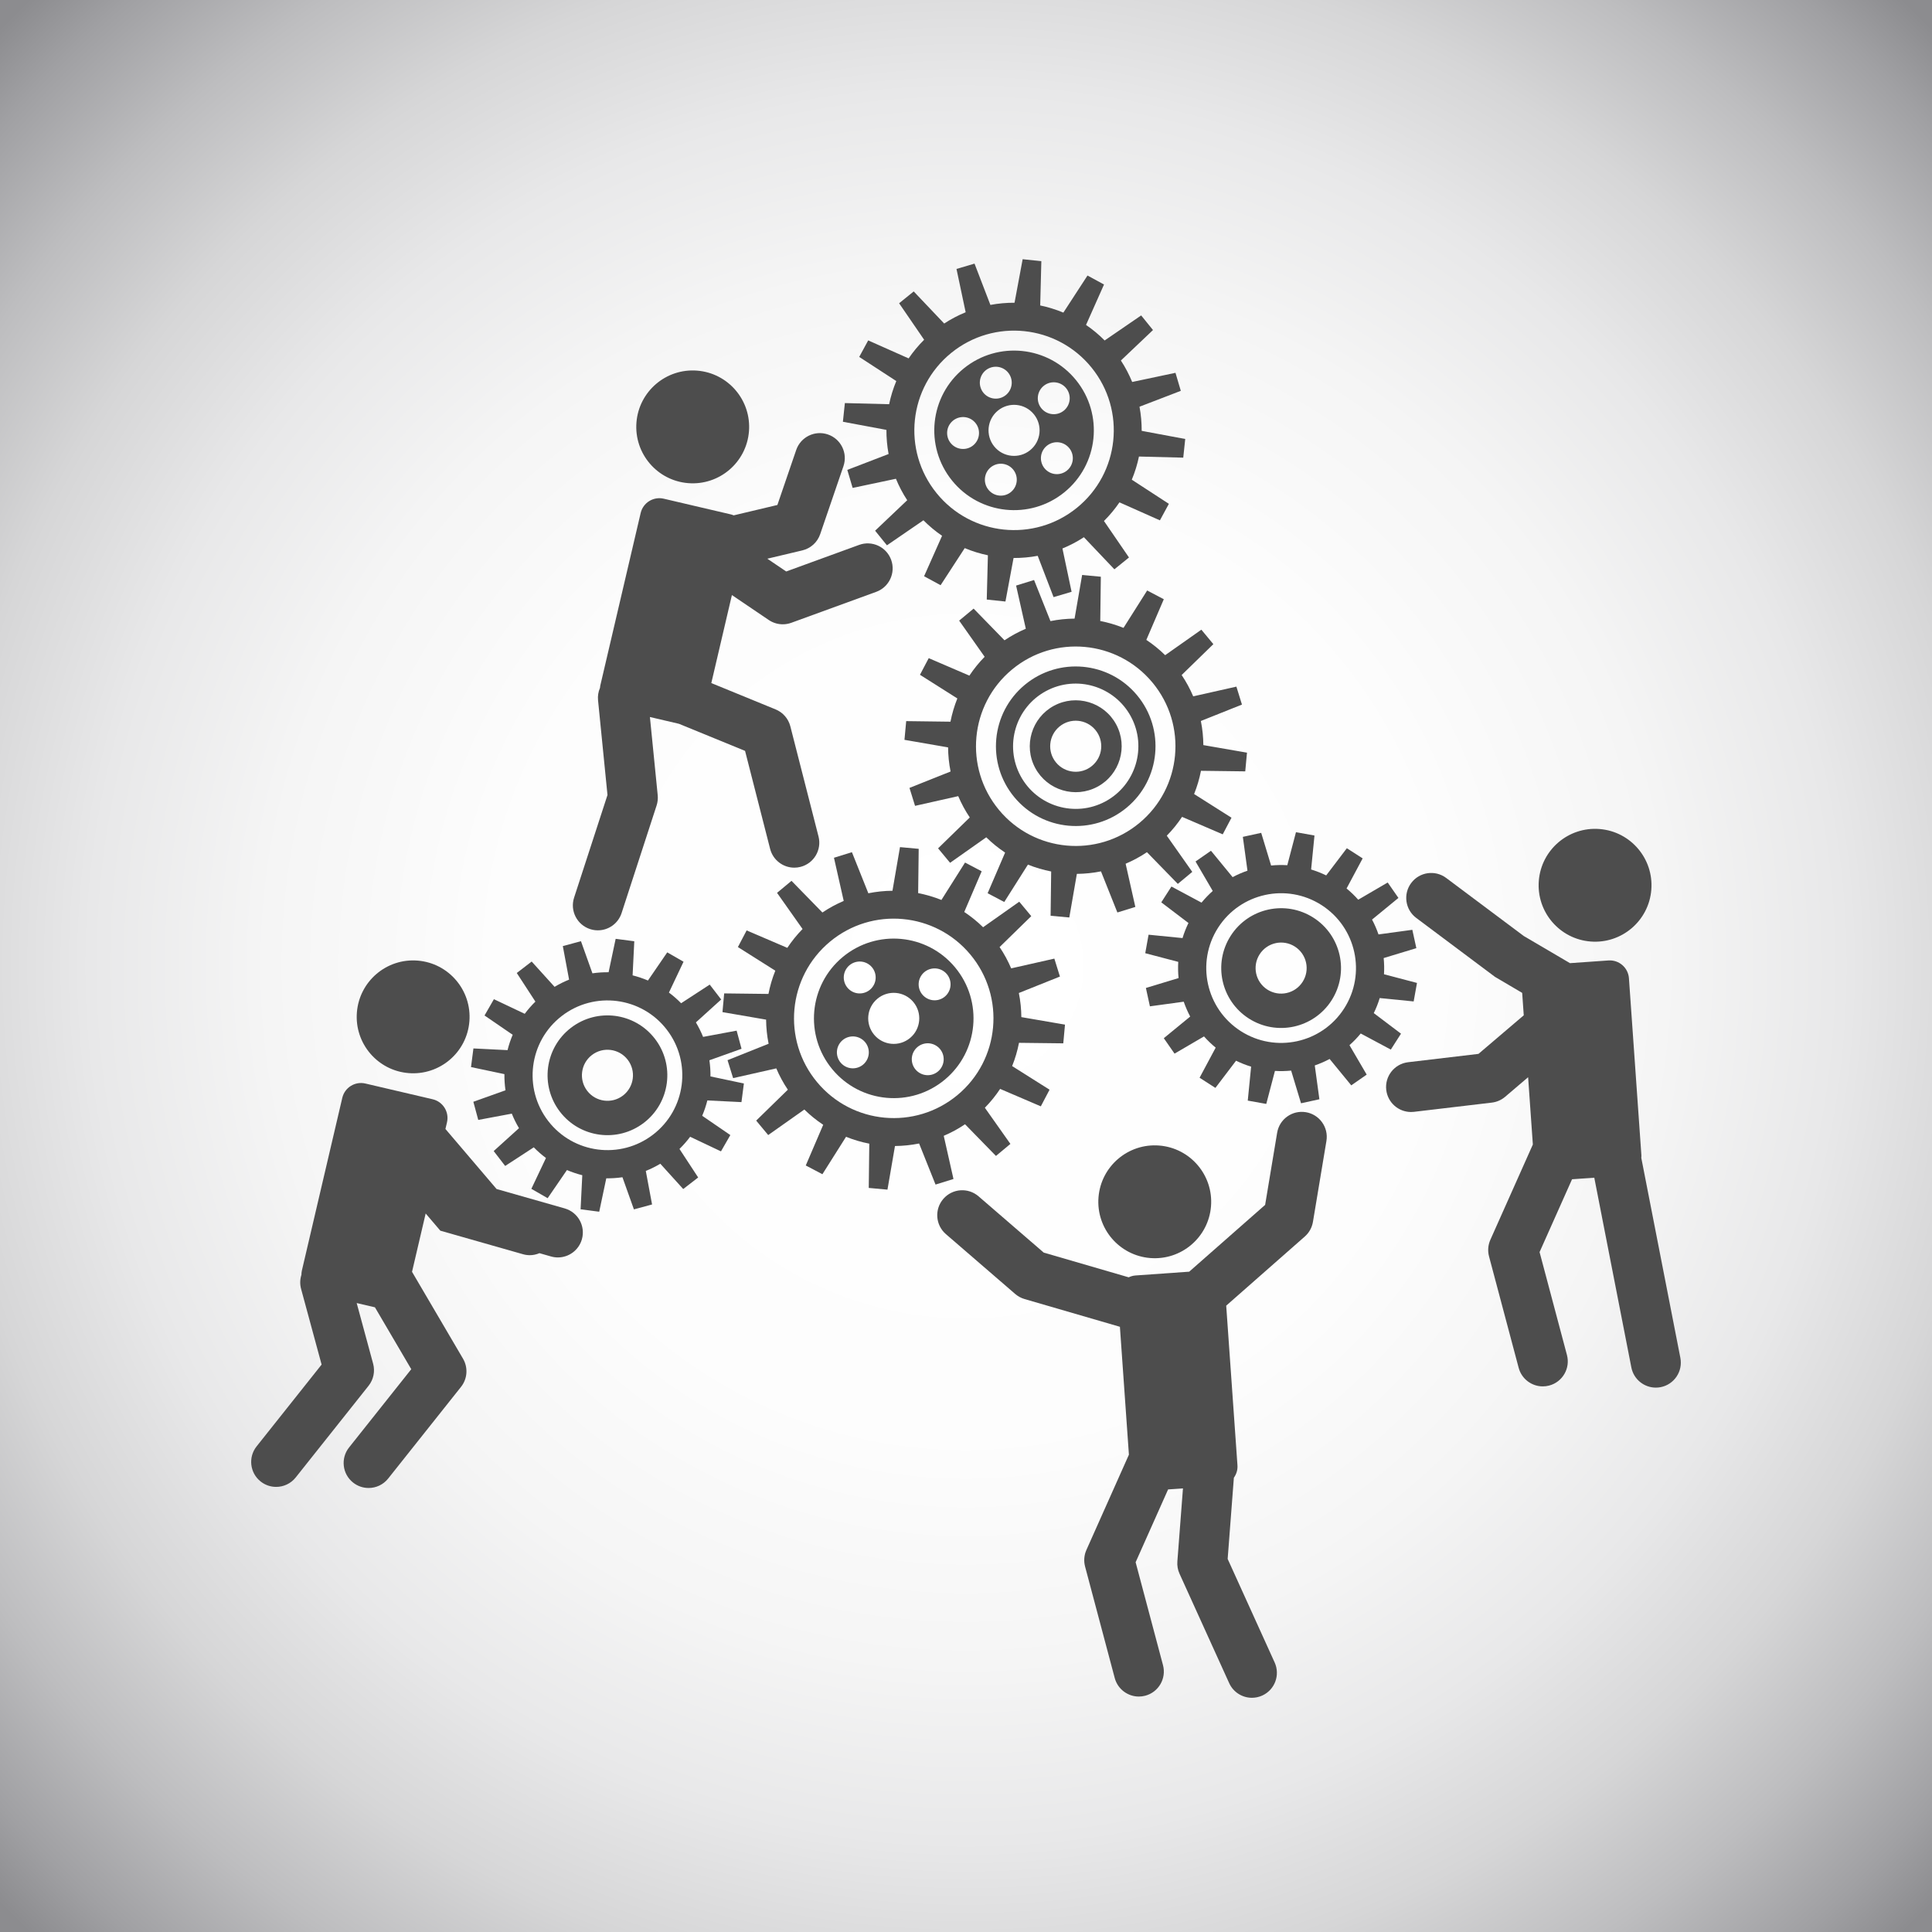
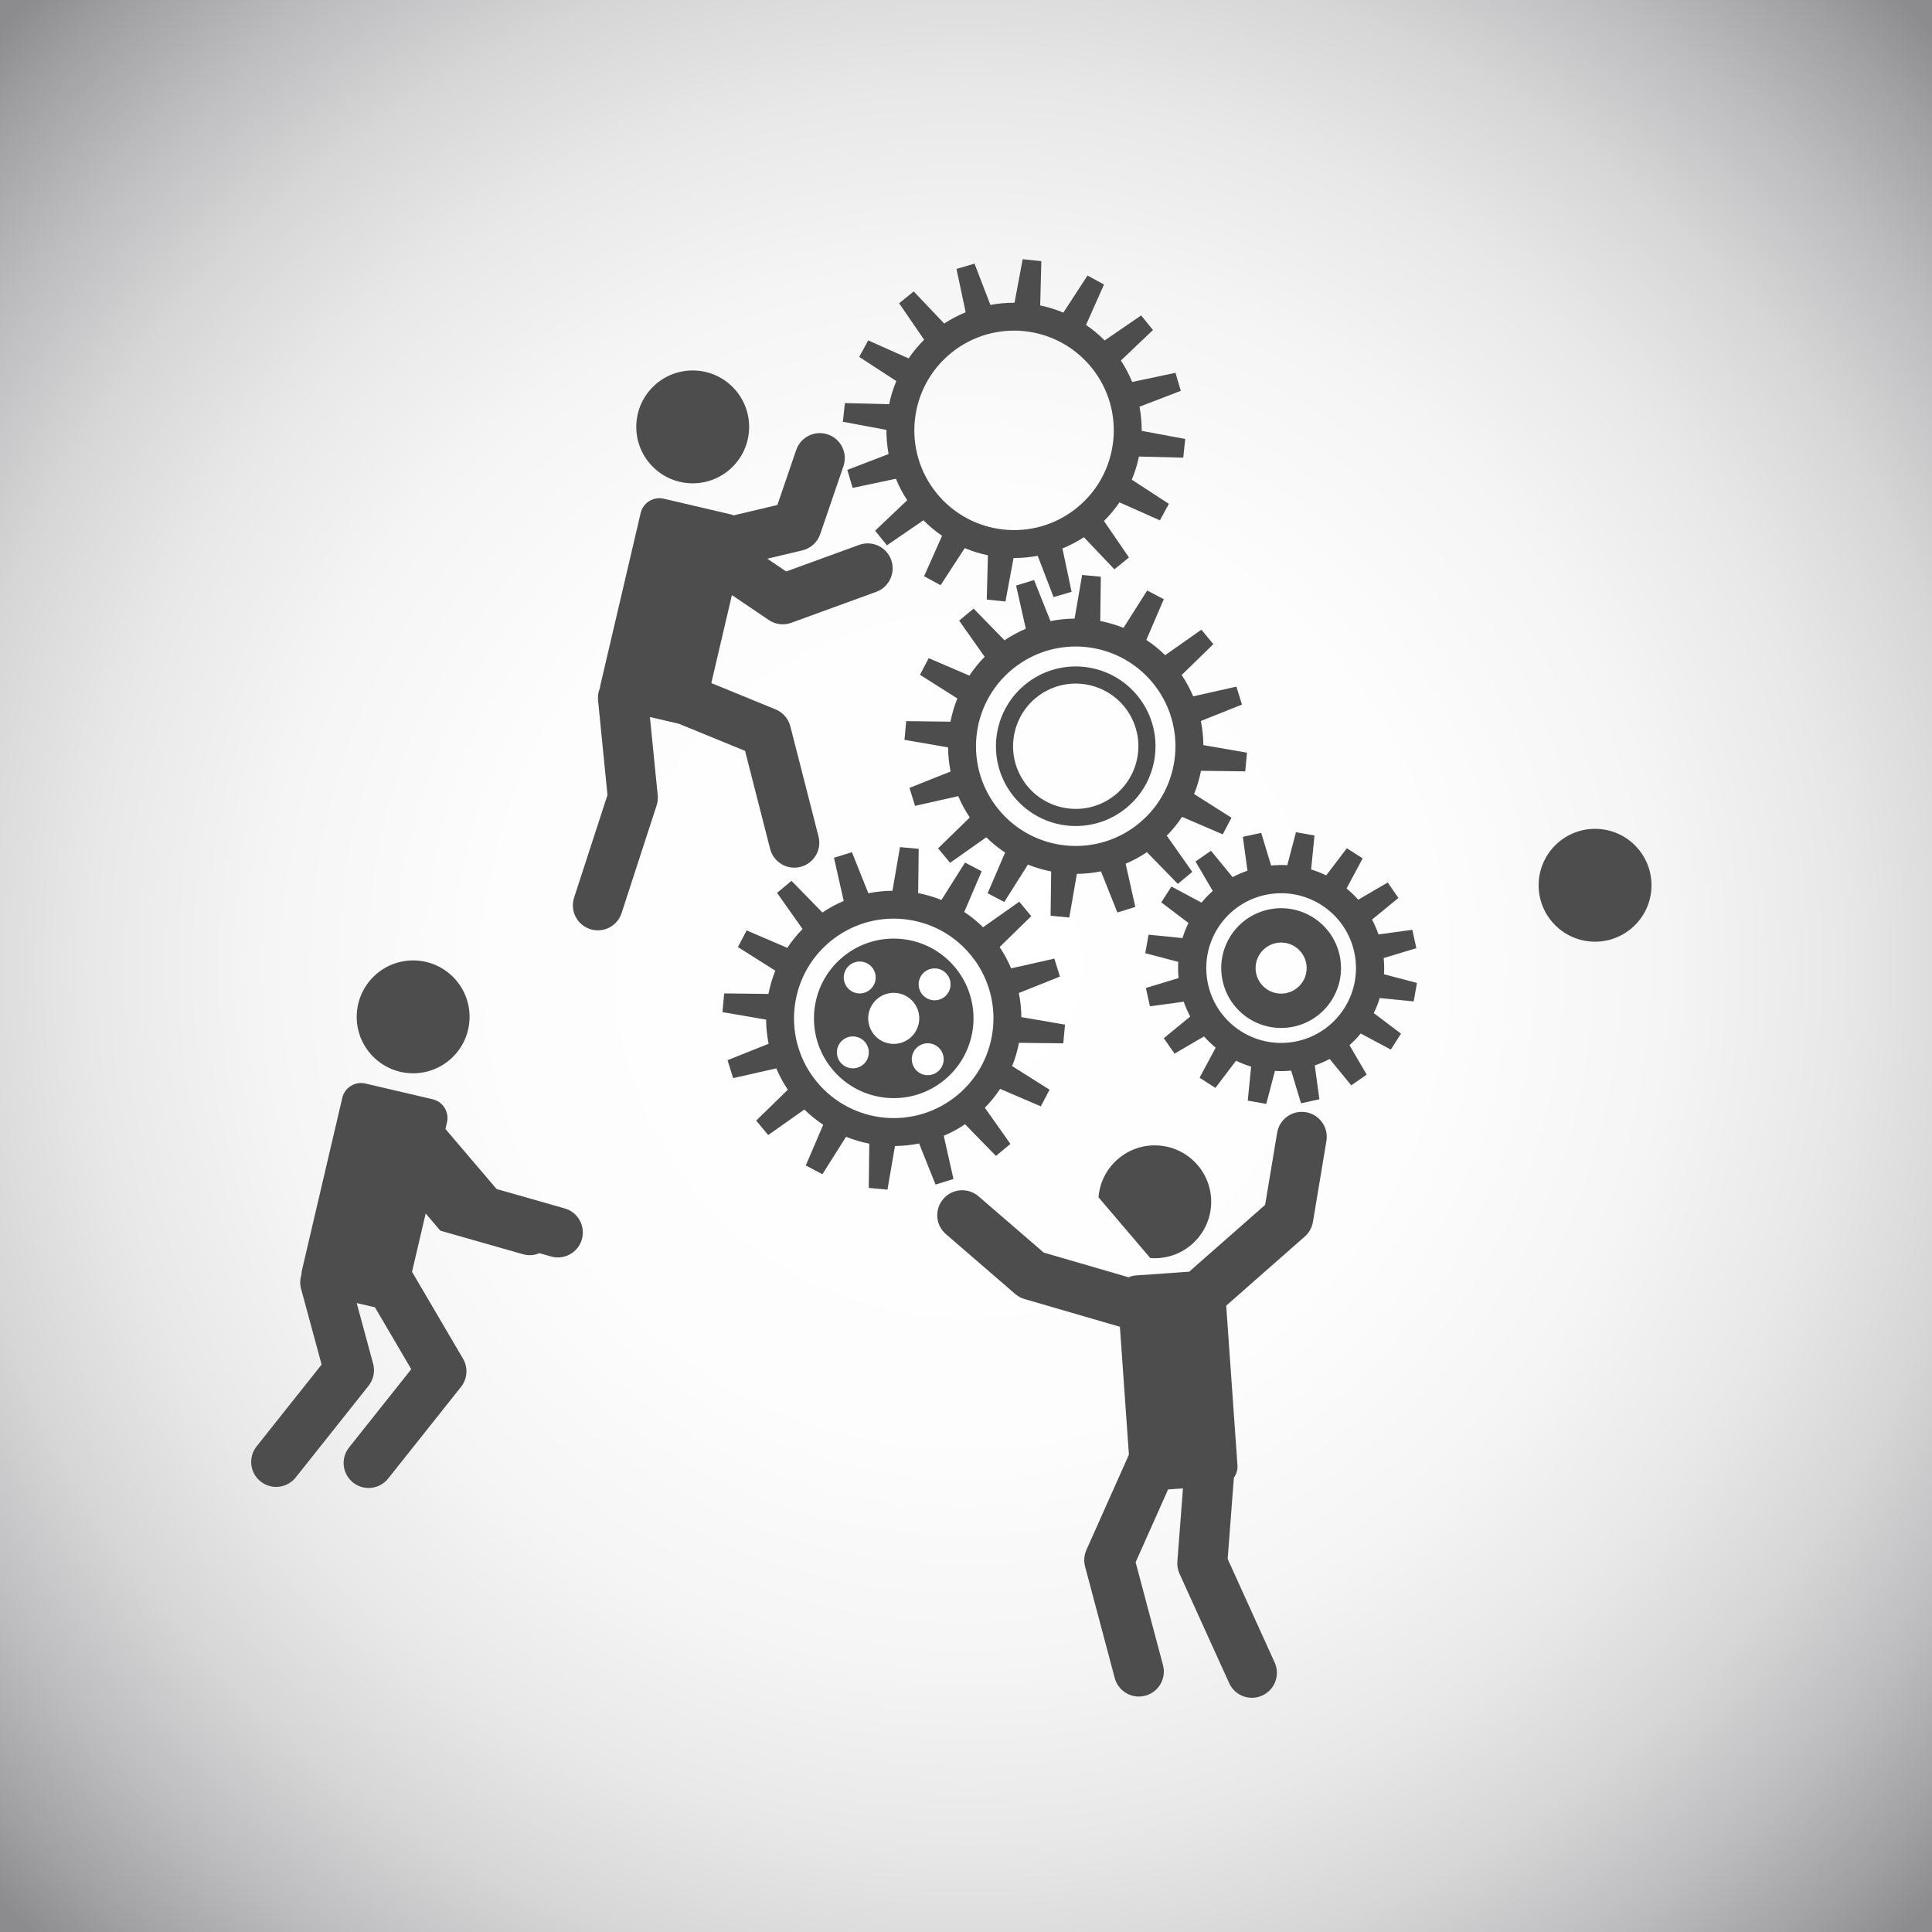
<svg xmlns="http://www.w3.org/2000/svg" version="1.1" id="Layer_1" x="0px" y="0px" viewBox="0 0 450 450" style="enable-background:new 0 0 450 450;" xml:space="preserve">
  <rect x="0" y="0" width="450" height="450" fill="#333333" stroke="none" />
  <radialGradient id="SVGID_1_" cx="225" cy="225" r="313.578" gradientUnits="userSpaceOnUse">
    <stop offset="0" style="stop-color:#FFFFFF" />
    <stop offset="0.349" style="stop-color:#FDFDFD" />
    <stop offset="0.519" style="stop-color:#F5F5F5" />
    <stop offset="0.651" style="stop-color:#E8E8E9" />
    <stop offset="0.762" style="stop-color:#D6D6D7" />
    <stop offset="0.861" style="stop-color:#BDBDBF" />
    <stop offset="0.95" style="stop-color:#A0A0A3" />
    <stop offset="1" style="stop-color:#8C8C8F" />
  </radialGradient>
  <rect style="fill:url(#SVGID_1_);" width="450" height="450" />
  <g id="XMLID_1_">
    <g>
	</g>
  </g>
  <g>
-     <path style="fill:#4D4D4D;" d="M224.506,85.795c-7.977,6.456-9.213,18.156-2.758,26.134c6.456,7.978,18.157,9.213,26.134,2.758   c7.978-6.456,9.214-18.157,2.758-26.135C244.185,80.574,232.482,79.339,224.506,85.795z M243.102,89.869   c1.596-1.29,3.936-1.042,5.229,0.552c1.289,1.597,1.044,3.936-0.553,5.227c-1.596,1.292-3.937,1.043-5.227-0.55   C241.259,93.502,241.507,91.161,243.102,89.869z M224.512,104.569c-2.052,0.107-3.8-1.468-3.905-3.517   c-0.106-2.05,1.469-3.798,3.518-3.906c2.05-0.107,3.798,1.47,3.903,3.519C228.136,102.714,226.56,104.463,224.512,104.569z    M228.468,90.466c-0.735-1.917,0.222-4.066,2.139-4.801c1.915-0.734,4.066,0.224,4.801,2.139c0.734,1.918-0.223,4.066-2.14,4.802   C231.35,93.34,229.202,92.382,228.468,90.466z M236.701,112.69c-0.531,1.983-2.571,3.159-4.553,2.627   c-1.982-0.532-3.158-2.57-2.625-4.554c0.53-1.981,2.569-3.158,4.552-2.625C236.057,108.669,237.232,110.707,236.701,112.69z    M239.935,104.863c-2.554,2.065-6.297,1.67-8.363-0.881c-2.066-2.555-1.672-6.298,0.881-8.364c2.554-2.066,6.3-1.671,8.363,0.882   C242.884,99.053,242.488,102.796,239.935,104.863z M249.283,108.747c-1.117,1.72-3.422,2.21-5.143,1.091   c-1.72-1.118-2.21-3.421-1.091-5.142c1.119-1.721,3.42-2.21,5.144-1.091C249.913,104.724,250.402,107.025,249.283,108.747z" />
    <path style="fill:#4D4D4D;" d="M275.602,106.596l0.46-4.349l-10.14-1.893c0.005-1.879-0.16-3.763-0.509-5.623l9.62-3.698   l-1.241-4.197l-10.086,2.133c-0.707-1.723-1.578-3.396-2.629-4.999l7.478-7.098l-2.755-3.403l-8.503,5.83   c-1.346-1.36-2.803-2.563-4.341-3.615l4.191-9.417l-3.846-2.091l-5.623,8.638c-1.748-0.729-3.554-1.287-5.394-1.669l0.264-10.311   l-4.351-0.459l-1.892,10.139c-1.88-0.008-3.764,0.158-5.623,0.508l-3.697-9.62l-4.199,1.242l2.134,10.086   c-1.722,0.705-3.396,1.576-5,2.625l-7.098-7.474l-3.401,2.755l5.828,8.501c-1.361,1.348-2.562,2.805-3.612,4.341l-9.418-4.191   l-2.09,3.847l8.635,5.623c-0.729,1.748-1.286,3.554-1.669,5.394l-10.309-0.265l-0.458,4.353l10.135,1.892   c-0.006,1.878,0.16,3.76,0.508,5.622l-9.619,3.696l1.242,4.198l10.084-2.131c0.707,1.722,1.578,3.397,2.629,4.998l-7.477,7.099   l2.753,3.404l8.504-5.83c1.347,1.36,2.802,2.563,4.339,3.613l-4.189,9.419l3.846,2.09l5.622-8.639   c1.748,0.73,3.555,1.287,5.395,1.67l-0.265,10.312l4.351,0.458l1.891-10.137c1.881,0.008,3.764-0.159,5.625-0.508l3.695,9.62   l4.197-1.241l-2.131-10.086c1.721-0.706,3.396-1.577,4.998-2.627l7.1,7.475l3.401-2.753l-5.827-8.502   c1.359-1.348,2.563-2.804,3.611-4.34l9.42,4.19l2.088-3.846l-8.638-5.623c0.729-1.748,1.287-3.554,1.671-5.393L275.602,106.596z    M250.806,118.298c-9.972,8.07-24.599,6.524-32.669-3.447c-8.068-9.973-6.526-24.6,3.446-32.669   c9.974-8.07,24.598-6.527,32.669,3.446C262.319,95.603,260.777,110.228,250.806,118.298z" />
  </g>
  <g>
-     <path style="fill:#4D4D4D;" d="M132.974,239.405c-6.102,4.7-7.235,13.458-2.536,19.56c4.7,6.104,13.458,7.238,19.559,2.537   c6.103-4.701,7.238-13.461,2.538-19.561C147.832,235.838,139.076,234.704,132.974,239.405z M145.115,255.166   c-2.6,2.003-6.333,1.517-8.339-1.083c-2.003-2.602-1.52-6.335,1.08-8.339c2.604-2.005,6.339-1.521,8.34,1.081   C148.2,249.426,147.716,253.16,145.115,255.166z" />
-     <path style="fill:#4D4D4D;" d="M172.701,256.704l0.564-4.339l-7.783-1.646c0.015-1.253-0.065-2.514-0.251-3.763l7.486-2.673   l-1.14-4.225l-7.815,1.456c-0.463-1.152-1.022-2.282-1.676-3.376l5.892-5.336l-2.669-3.469l-6.663,4.341   c-0.893-0.914-1.842-1.742-2.84-2.485l3.404-7.183l-3.796-2.182l-4.495,6.557c-1.16-0.496-2.355-0.895-3.573-1.202l0.392-7.942   l-4.34-0.564l-1.643,7.782c-1.256-0.014-2.514,0.067-3.765,0.251l-2.672-7.486l-4.226,1.141l1.459,7.814   c-1.156,0.466-2.287,1.022-3.38,1.678l-5.336-5.892l-3.468,2.67l4.338,6.663c-0.911,0.891-1.739,1.84-2.484,2.841l-7.182-3.404   l-2.182,3.796l6.558,4.494c-0.495,1.161-0.896,2.357-1.202,3.576l-7.943-0.396l-0.563,4.341l7.78,1.643   c-0.014,1.255,0.069,2.514,0.249,3.765l-7.485,2.674l1.143,4.227l7.813-1.461c0.463,1.155,1.021,2.285,1.677,3.381l-5.893,5.334   l2.671,3.468l6.664-4.338c0.889,0.913,1.84,1.741,2.838,2.484l-3.402,7.181l3.793,2.181l4.496-6.555   c1.16,0.496,2.356,0.896,3.575,1.203l-0.395,7.942l4.339,0.561l1.645-7.78c1.256,0.015,2.515-0.066,3.764-0.251l2.672,7.485   l4.227-1.143l-1.46-7.81c1.156-0.465,2.289-1.023,3.379-1.68l5.336,5.895l3.484-2.691l-4.355-6.645   c0.913-0.887,1.742-1.839,2.484-2.837l7.181,3.401l2.182-3.795l-6.555-4.493c0.496-1.163,0.895-2.357,1.202-3.576L172.701,256.704z    M152.128,264.262c-7.628,5.878-18.575,4.46-24.449-3.168c-5.878-7.628-4.458-18.575,3.167-24.452   c7.628-5.876,18.574-4.456,24.451,3.172C161.174,247.439,159.755,258.387,152.128,264.262z" />
-   </g>
+     </g>
  <g>
    <path style="fill:#4D4D4D;" d="M305.931,213.747c-6.484-4.16-15.112-2.276-19.272,4.208c-4.16,6.48-2.273,15.11,4.209,19.27   c6.48,4.159,15.109,2.275,19.27-4.209C314.298,226.533,312.413,217.905,305.931,213.747z M303.403,228.698   c-1.772,2.763-5.451,3.564-8.215,1.793c-2.765-1.773-3.567-5.452-1.795-8.215c1.775-2.766,5.453-3.568,8.215-1.795   C304.372,222.254,305.178,225.933,303.403,228.698z" />
    <path style="fill:#4D4D4D;" d="M329.269,233.254l0.774-4.31l-7.685-2.02c0.075-1.263,0.047-2.521-0.074-3.773l7.609-2.306   l-0.933-4.275l-7.881,1.076c-0.409-1.187-0.911-2.346-1.504-3.458l6.147-5.042l-2.501-3.594l-6.863,4.008   c-0.825-0.93-1.732-1.806-2.717-2.614l3.748-7.01l-3.682-2.366l-4.81,6.333c-1.147-0.561-2.321-1.019-3.512-1.383l0.784-7.91   l-4.312-0.774l-2.02,7.689c-1.26-0.076-2.521-0.05-3.77,0.073l-2.308-7.61l-4.276,0.932l1.077,7.88   c-1.186,0.41-2.346,0.91-3.459,1.503l-5.042-6.145l-3.594,2.5l4.007,6.863c-0.931,0.826-1.804,1.734-2.615,2.719l-7.009-3.75   l-2.364,3.683l6.331,4.811c-0.561,1.146-1.019,2.318-1.381,3.512l-7.91-0.785l-0.774,4.309l7.688,2.019   c-0.074,1.264-0.049,2.522,0.075,3.772l-7.612,2.306l0.935,4.277l7.877-1.079c0.409,1.19,0.911,2.345,1.506,3.46l-6.146,5.042   l2.501,3.595l6.862-4.009c0.827,0.931,1.731,1.805,2.718,2.614l-3.749,7.01l3.685,2.366l4.81-6.332   c1.145,0.561,2.32,1.021,3.51,1.382l-0.783,7.909l4.31,0.773l2.021-7.687c1.261,0.076,2.521,0.049,3.772-0.073l2.304,7.61   l4.276-0.936l-1.075-7.877c1.188-0.411,2.347-0.911,3.46-1.506l5.038,6.144l3.595-2.499l-4.009-6.861   c0.934-0.825,1.813-1.733,2.617-2.718l7.01,3.749l2.372-3.708l-6.34-4.788c0.561-1.143,1.021-2.316,1.382-3.508L329.269,233.254z    M313.073,234.898c-5.199,8.104-15.984,10.457-24.088,5.259c-8.105-5.2-10.459-15.982-5.262-24.087   c5.198-8.104,15.986-10.458,24.09-5.257C315.917,216.011,318.272,226.795,313.073,234.898z" />
  </g>
  <g>
    <path style="fill:#4D4D4D;" d="M196.282,222.912c-7.888,6.564-8.964,18.282-2.398,26.17c6.564,7.889,18.281,8.963,26.168,2.398   c7.891-6.563,8.963-18.28,2.399-26.168C215.889,217.422,204.169,216.35,196.282,222.912z M197.102,225.694   c1.095-1.737,3.389-2.256,5.126-1.162c1.736,1.095,2.257,3.39,1.16,5.125c-1.094,1.736-3.39,2.257-5.126,1.163   C196.528,229.726,196.007,227.429,197.102,225.694z M201.79,247.102c-1.094,1.736-3.39,2.254-5.124,1.159   c-1.737-1.095-2.257-3.388-1.163-5.124c1.095-1.738,3.389-2.258,5.127-1.162C202.366,243.07,202.885,245.364,201.79,247.102z    M203.597,241c-2.101-2.526-1.757-6.274,0.768-8.375c2.523-2.1,6.273-1.756,8.374,0.768c2.102,2.525,1.755,6.274-0.768,8.374   C209.447,243.869,205.697,243.523,203.597,241z M219.231,248.698c-1.094,1.737-3.387,2.257-5.122,1.161   c-1.738-1.094-2.256-3.391-1.164-5.124c1.096-1.738,3.391-2.257,5.127-1.161C219.806,244.666,220.326,246.963,219.231,248.698z    M220.83,231.258c-1.094,1.736-3.389,2.255-5.124,1.158c-1.738-1.093-2.257-3.388-1.164-5.124c1.098-1.736,3.391-2.256,5.129-1.161   C221.408,227.226,221.927,229.521,220.83,231.258z" />
    <path style="fill:#4D4D4D;" d="M247.658,243.014l0.399-4.359l-10.165-1.75c-0.018-1.881-0.21-3.762-0.583-5.617l9.57-3.83   l-1.3-4.178l-10.058,2.271c-0.73-1.713-1.623-3.377-2.696-4.962l7.376-7.202l-2.797-3.364l-8.422,5.947   c-1.366-1.344-2.841-2.526-4.388-3.555l4.058-9.474l-3.875-2.038l-5.502,8.714c-1.758-0.706-3.573-1.238-5.418-1.596l0.126-10.313   l-4.358-0.398l-1.753,10.163c-1.877,0.016-3.759,0.211-5.617,0.585l-3.826-9.569l-4.181,1.299l2.27,10.055   c-1.712,0.73-3.377,1.624-4.962,2.695l-7.199-7.375l-3.367,2.799l5.944,8.422c-1.343,1.367-2.523,2.839-3.553,4.388l-9.472-4.061   l-2.038,3.875l8.714,5.504c-0.707,1.758-1.239,3.571-1.597,5.416l-10.312-0.125l-0.237,2.588l-0.001-0.002l-0.161,1.773   l10.163,1.752c0.016,1.881,0.21,3.762,0.585,5.618l-9.568,3.827l1.3,4.179l10.053-2.27c0.731,1.714,1.623,3.377,2.696,4.964   l-7.376,7.199l2.799,3.365l8.421-5.945c1.366,1.342,2.838,2.524,4.391,3.554l-4.062,9.475l3.874,2.038l5.505-8.715   c1.758,0.705,3.57,1.24,5.417,1.597l-0.126,10.311l4.358,0.401l1.751-10.163c1.878-0.018,3.759-0.213,5.62-0.585l3.826,9.565   l4.178-1.298l-2.267-10.057c1.709-0.728,3.374-1.621,4.96-2.693l7.202,7.378l3.365-2.801l-5.948-8.421   c1.344-1.366,2.527-2.839,3.556-4.39l9.477,4.06l2.036-3.874l-8.716-5.503c0.708-1.758,1.239-3.572,1.598-5.416L247.658,243.014z    M223.025,255.052c-9.861,8.204-24.507,6.861-32.712-2.998c-8.205-9.862-6.861-24.508,2.998-32.713   c9.862-8.205,24.507-6.863,32.712,2.998C234.23,232.201,232.887,246.846,223.025,255.052z" />
  </g>
  <g>
    <path style="fill:#4D4D4D;" d="M290.041,179.665l0.405-4.355l-10.161-1.762c-0.02-1.88-0.208-3.761-0.582-5.616l9.572-3.822   l-1.295-4.181l-10.058,2.262c-0.729-1.713-1.623-3.377-2.692-4.965l7.384-7.193l-2.795-3.368l-8.43,5.938   c-1.362-1.343-2.835-2.528-4.386-3.559l4.068-9.47l-3.874-2.04l-5.51,8.708c-1.756-0.706-3.57-1.241-5.414-1.601l0.132-10.312   l-4.357-0.404l-1.759,10.162c-1.882,0.014-3.761,0.206-5.619,0.579l-3.818-9.571l-4.184,1.295l2.263,10.057   c-1.712,0.727-3.376,1.621-4.964,2.69l-7.192-7.381l-3.369,2.797l5.938,8.425c-1.343,1.365-2.525,2.838-3.556,4.388l-9.47-4.071   l-2.041,3.874l8.706,5.511c-0.706,1.756-1.24,3.57-1.602,5.415l-10.312-0.133l-0.402,4.357l10.16,1.761   c0.017,1.88,0.206,3.759,0.581,5.617l-9.573,3.819l1.297,4.181l10.056-2.262c0.729,1.713,1.621,3.378,2.691,4.965l-7.381,7.194   l2.794,3.369l8.429-5.939c1.364,1.344,2.836,2.528,4.387,3.558l-4.071,9.47l3.872,2.042l5.513-8.709   c1.756,0.706,3.569,1.241,5.415,1.6l-0.132,10.314l4.356,0.401l1.761-10.159c1.881-0.017,3.761-0.209,5.617-0.581l3.82,9.573   l4.182-1.294l-2.261-10.06c1.711-0.727,3.376-1.62,4.963-2.691l7.192,7.385l3.368-2.797l-5.936-8.427   c1.346-1.366,2.525-2.836,3.557-4.387l9.472,4.07l2.041-3.873l-8.709-5.512c0.706-1.756,1.241-3.57,1.602-5.414L290.041,179.665z    M265.396,191.684c-9.868,8.197-24.513,6.839-32.711-3.028c-8.196-9.869-6.839-24.514,3.03-32.711   c9.867-8.196,24.513-6.841,32.711,3.028C276.621,168.841,275.266,183.485,265.396,191.684z" />
-     <path style="fill:#4D4D4D;" d="M245.479,164.39c-5.196,2.8-7.146,9.305-4.347,14.502c2.8,5.195,9.306,7.145,14.5,4.346   c5.197-2.8,7.147-9.305,4.348-14.502C257.18,163.54,250.677,161.59,245.479,164.39z M254.354,178.388   c-2.525,2.099-6.274,1.752-8.372-0.774c-2.1-2.526-1.752-6.275,0.772-8.373c2.528-2.101,6.278-1.752,8.377,0.774   C257.229,172.541,256.882,176.288,254.354,178.388z" />
    <path style="fill:#4D4D4D;" d="M238.684,159.519c-7.895,6.557-8.98,18.275-2.424,26.168c6.559,7.894,18.275,8.98,26.17,2.423   c7.895-6.559,8.978-18.274,2.421-26.169C258.295,154.046,246.578,152.962,238.684,159.519z M257.481,186.665   c-7.087,3.817-15.956,1.16-19.774-5.928c-3.818-7.085-1.16-15.956,5.926-19.773c7.086-3.818,15.956-1.16,19.773,5.926   C267.225,173.976,264.566,182.845,257.481,186.665z" />
  </g>
  <g>
-     <path style="fill:#4D4D4D;" d="M391.389,316.271l-9.099-46.575c0.016-0.213,0.035-0.425,0.02-0.645l-2.899-41.193   c-0.174-2.465-2.313-4.325-4.778-4.15l-8.953,0.63l-10.751-6.313l-18.088-13.536c-2.574-1.926-6.218-1.398-8.142,1.172   c-1.926,2.572-1.4,6.218,1.172,8.143l18.348,13.73l6.325,3.725l0.367,5.224l-10.547,8.985l-16.388,1.941   c-3.19,0.378-5.471,3.271-5.093,6.462c0.351,2.958,2.863,5.134,5.771,5.134c0.228,0,0.459-0.014,0.691-0.041l18.136-2.148   c1.14-0.136,2.214-0.605,3.088-1.349l5.357-4.564l1.104,15.673l-9.899,22.197c-0.541,1.215-0.65,2.579-0.309,3.864l6.903,25.954   c0.692,2.604,3.046,4.324,5.618,4.324c0.495,0,0.998-0.064,1.499-0.197c3.105-0.826,4.953-4.013,4.127-7.117l-6.375-23.968   l7.564-16.961l5.179-0.365l8.633,44.192c0.543,2.777,2.977,4.703,5.703,4.703c0.37,0,0.746-0.035,1.122-0.108   C389.947,322.479,392.004,319.424,391.389,316.271z" />
    <path style="fill:#4D4D4D;" d="M370.475,219.297c7.235,0.578,13.57-4.818,14.149-12.054c0.578-7.236-4.818-13.571-12.055-14.149   c-7.235-0.579-13.572,4.818-14.151,12.054C357.84,212.385,363.239,218.718,370.475,219.297z" />
  </g>
  <g>
    <path style="fill:#4D4D4D;" d="M304.166,259.053c-3.179-0.525-6.167,1.612-6.694,4.782l-2.8,16.807l-17.686,15.558l-12.494,0.881   c-0.574,0.04-1.111,0.196-1.602,0.429l-19.786-5.756l-15.183-13.109c-2.432-2.099-6.107-1.832-8.206,0.602   c-2.1,2.432-1.831,6.105,0.602,8.205l16.142,13.938c0.632,0.546,1.375,0.949,2.177,1.183l22.21,6.462l2.098,29.788l-9.899,22.193   c-0.542,1.216-0.651,2.58-0.31,3.865l6.904,25.955c0.692,2.604,3.046,4.324,5.618,4.324c0.495-0.001,0.998-0.064,1.499-0.197   c3.105-0.826,4.953-4.013,4.127-7.117l-6.376-23.968l7.565-16.961l3.46-0.244l-1.303,17.033c-0.074,0.977,0.099,1.956,0.504,2.848   l11.564,25.48c0.974,2.145,3.088,3.415,5.301,3.415c0.804,0,1.621-0.168,2.4-0.522c2.926-1.327,4.221-4.775,2.893-7.701   l-10.947-24.12l1.446-18.914c0.582-0.816,0.911-1.818,0.835-2.897l-2.619-37.181l18.305-16.103   c1.006-0.886,1.676-2.091,1.896-3.412l3.141-18.85C309.477,262.578,307.335,259.581,304.166,259.053z" />
-     <path style="fill:#4D4D4D;" d="M267.918,293.022c7.236,0.578,13.572-4.817,14.149-12.054c0.579-7.237-4.819-13.571-12.055-14.15   c-7.235-0.578-13.572,4.818-14.15,12.055C255.283,286.11,260.683,292.443,267.918,293.022z" />
+     <path style="fill:#4D4D4D;" d="M267.918,293.022c7.236,0.578,13.572-4.817,14.149-12.054c0.579-7.237-4.819-13.571-12.055-14.15   c-7.235-0.578-13.572,4.818-14.15,12.055z" />
  </g>
  <g>
    <path style="fill:#4D4D4D;" d="M207.565,130.39c-1.1-3.019-4.441-4.573-7.458-3.474l-16.986,6.192l-4.396-2.975l8.153-1.936   c1.943-0.461,3.513-1.887,4.16-3.777l5.42-15.838c1.04-3.039-0.581-6.347-3.621-7.387c-3.04-1.04-6.347,0.58-7.387,3.621   l-4.381,12.803l-10.176,2.417c-0.202-0.08-0.402-0.162-0.62-0.212l-15.673-3.667c-2.406-0.563-4.814,0.931-5.376,3.336   l-9.409,40.209c-0.041,0.177-0.049,0.353-0.069,0.53c-0.38,0.878-0.55,1.861-0.448,2.88l2.198,22.058l-7.778,23.904   c-0.994,3.055,0.677,6.338,3.732,7.331c0.598,0.195,1.205,0.287,1.801,0.287c2.452,0,4.731-1.562,5.531-4.019l8.156-25.066   c0.249-0.766,0.337-1.575,0.257-2.376l-1.816-18.227l6.76,1.582l15.401,6.306l5.837,22.826c0.672,2.629,3.038,4.377,5.632,4.377   c0.478,0,0.962-0.059,1.446-0.183c3.113-0.796,4.991-3.965,4.195-7.078l-6.563-25.66c-0.456-1.783-1.729-3.245-3.432-3.942   l-14.976-6.133l4.797-20.5l8.586,5.81c0.975,0.66,2.113,1,3.261,1c0.671,0,1.345-0.116,1.992-0.352l19.778-7.209   C207.11,136.747,208.665,133.408,207.565,130.39z" />
    <path style="fill:#4D4D4D;" d="M160.298,112.533c7.236,0.578,13.571-4.818,14.15-12.055c0.578-7.236-4.819-13.571-12.055-14.149   c-7.236-0.579-13.571,4.818-14.15,12.054C147.665,105.62,153.062,111.955,160.298,112.533z" />
  </g>
  <g>
    <path style="fill:#4D4D4D;" d="M131.531,281.463l-15.87-4.52l-11.91-13.98l0.362-1.546c0.563-2.406-0.932-4.813-3.337-5.377   l-15.673-3.666c-2.406-0.563-4.813,0.93-5.377,3.336l-9.408,40.21c-0.079,0.336-0.108,0.671-0.11,1.002   c-0.332,1.033-0.382,2.169-0.077,3.294l4.778,17.621l-15.141,19.052c-1.999,2.515-1.581,6.175,0.935,8.174   c1.07,0.851,2.347,1.263,3.616,1.263c1.713,0,3.41-0.753,4.558-2.198l16.971-21.354c1.151-1.447,1.544-3.357,1.061-5.142   l-3.831-14.13l4.253,0.996l8.46,14.414l-14.488,18.23c-1.999,2.515-1.581,6.175,0.935,8.174c1.07,0.85,2.347,1.263,3.616,1.263   c1.713,0,3.41-0.753,4.558-2.198l16.97-21.354c1.496-1.882,1.68-4.49,0.463-6.563l-11.876-20.233l3.179-13.588l3.411,4.004   l19.256,5.485c0.533,0.152,1.069,0.225,1.597,0.225c0.782,0,1.536-0.176,2.238-0.47l2.696,0.768   c0.533,0.152,1.069,0.225,1.597,0.225c2.533,0,4.863-1.668,5.592-4.226C136.412,285.561,134.621,282.343,131.531,281.463z" />
    <path style="fill:#4D4D4D;" d="M95.183,249.947c7.236,0.578,13.571-4.817,14.149-12.054c0.579-7.236-4.819-13.572-12.055-14.151   c-7.235-0.578-13.571,4.82-14.149,12.056C82.549,243.034,87.947,249.368,95.183,249.947z" />
  </g>
</svg>